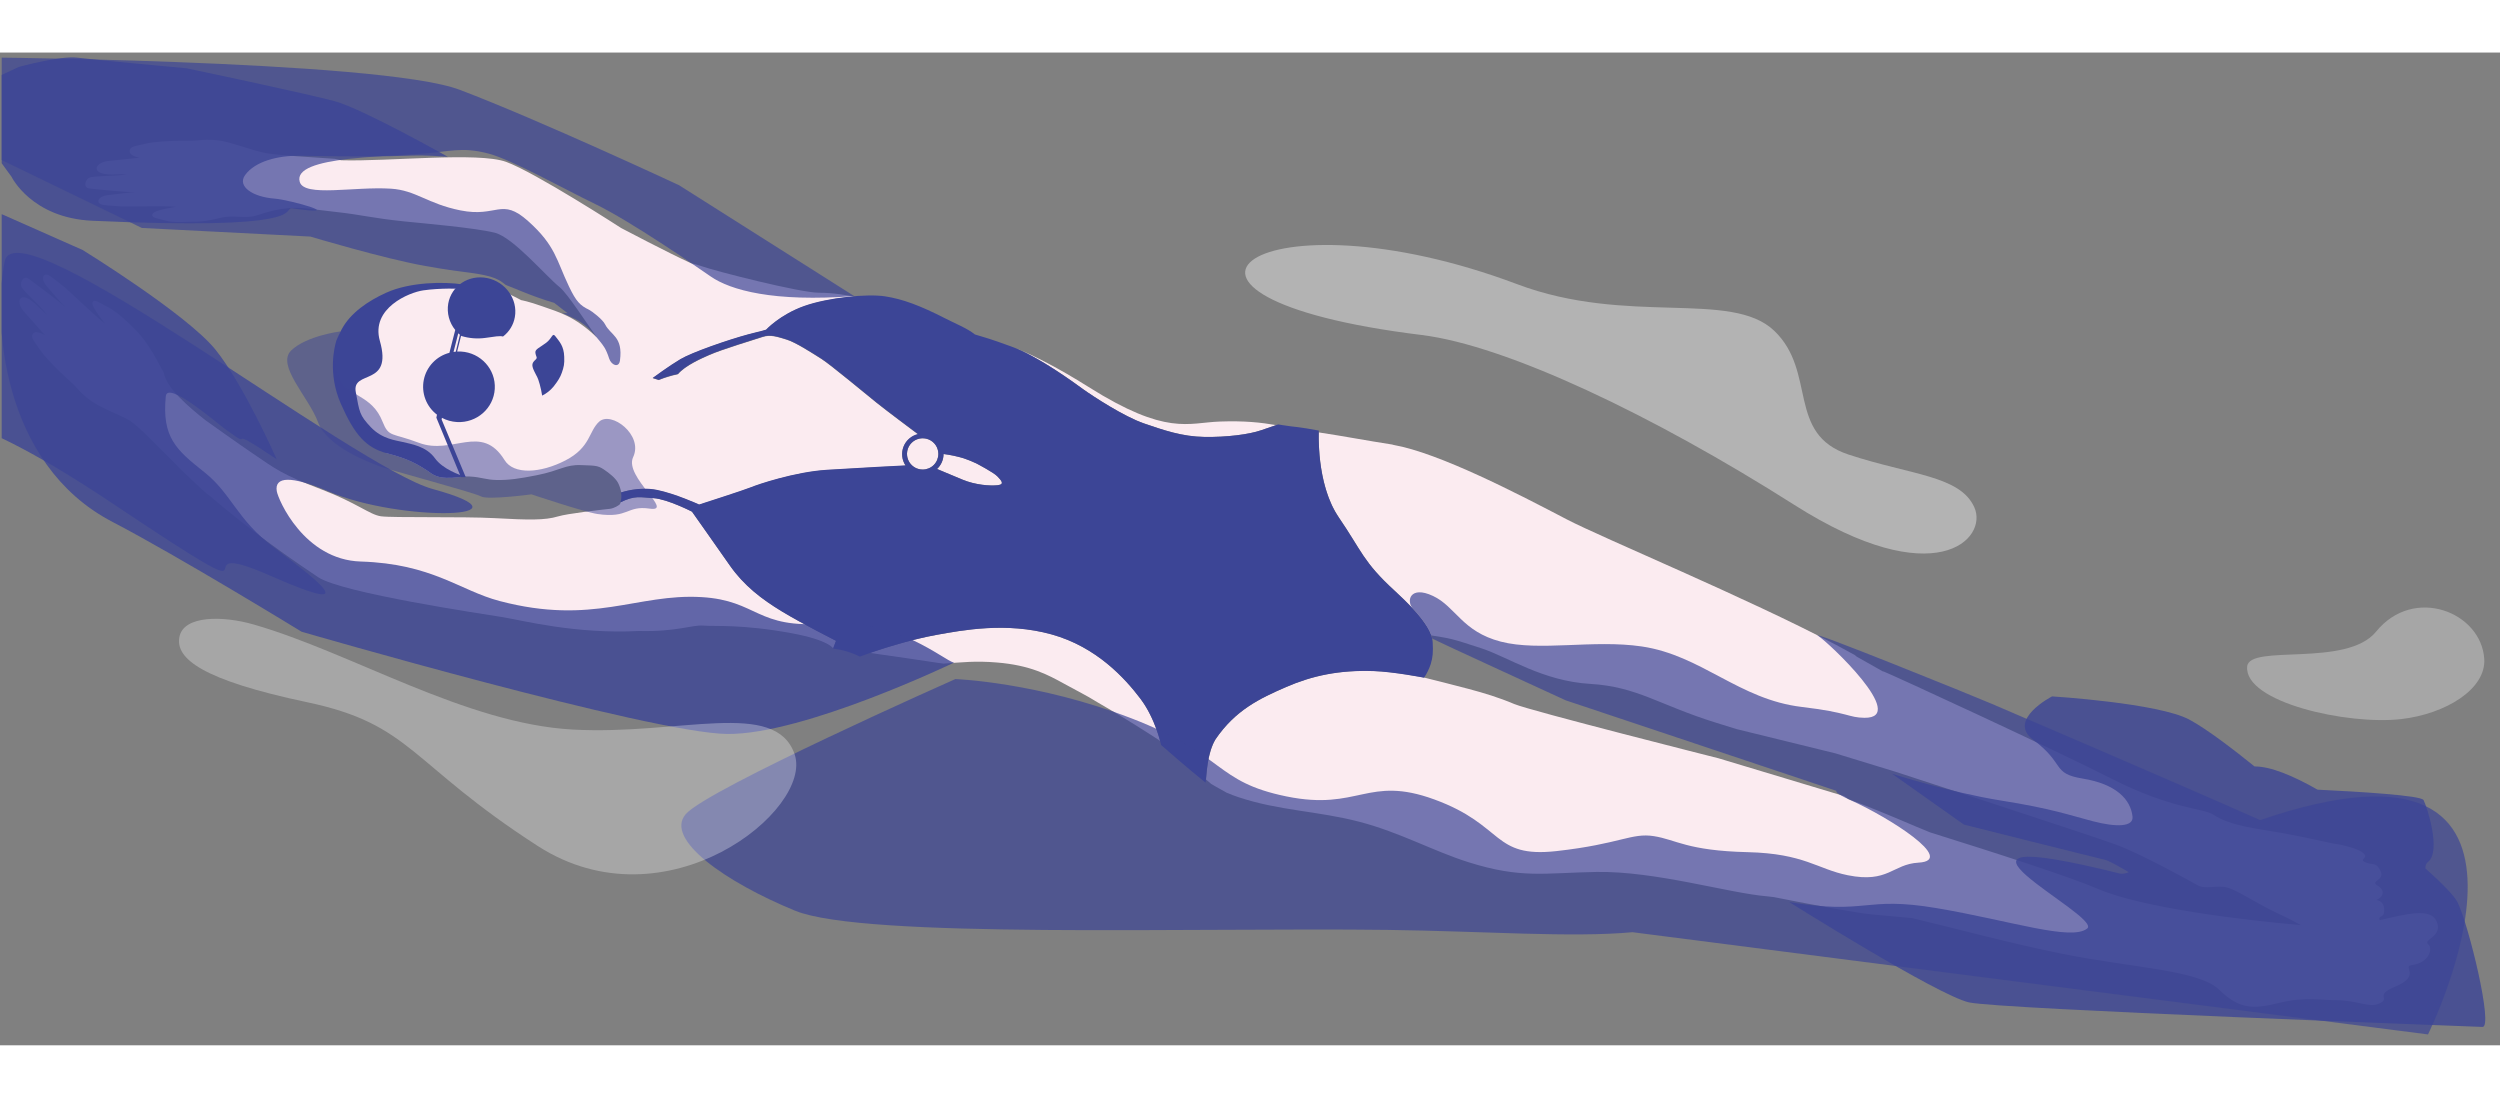
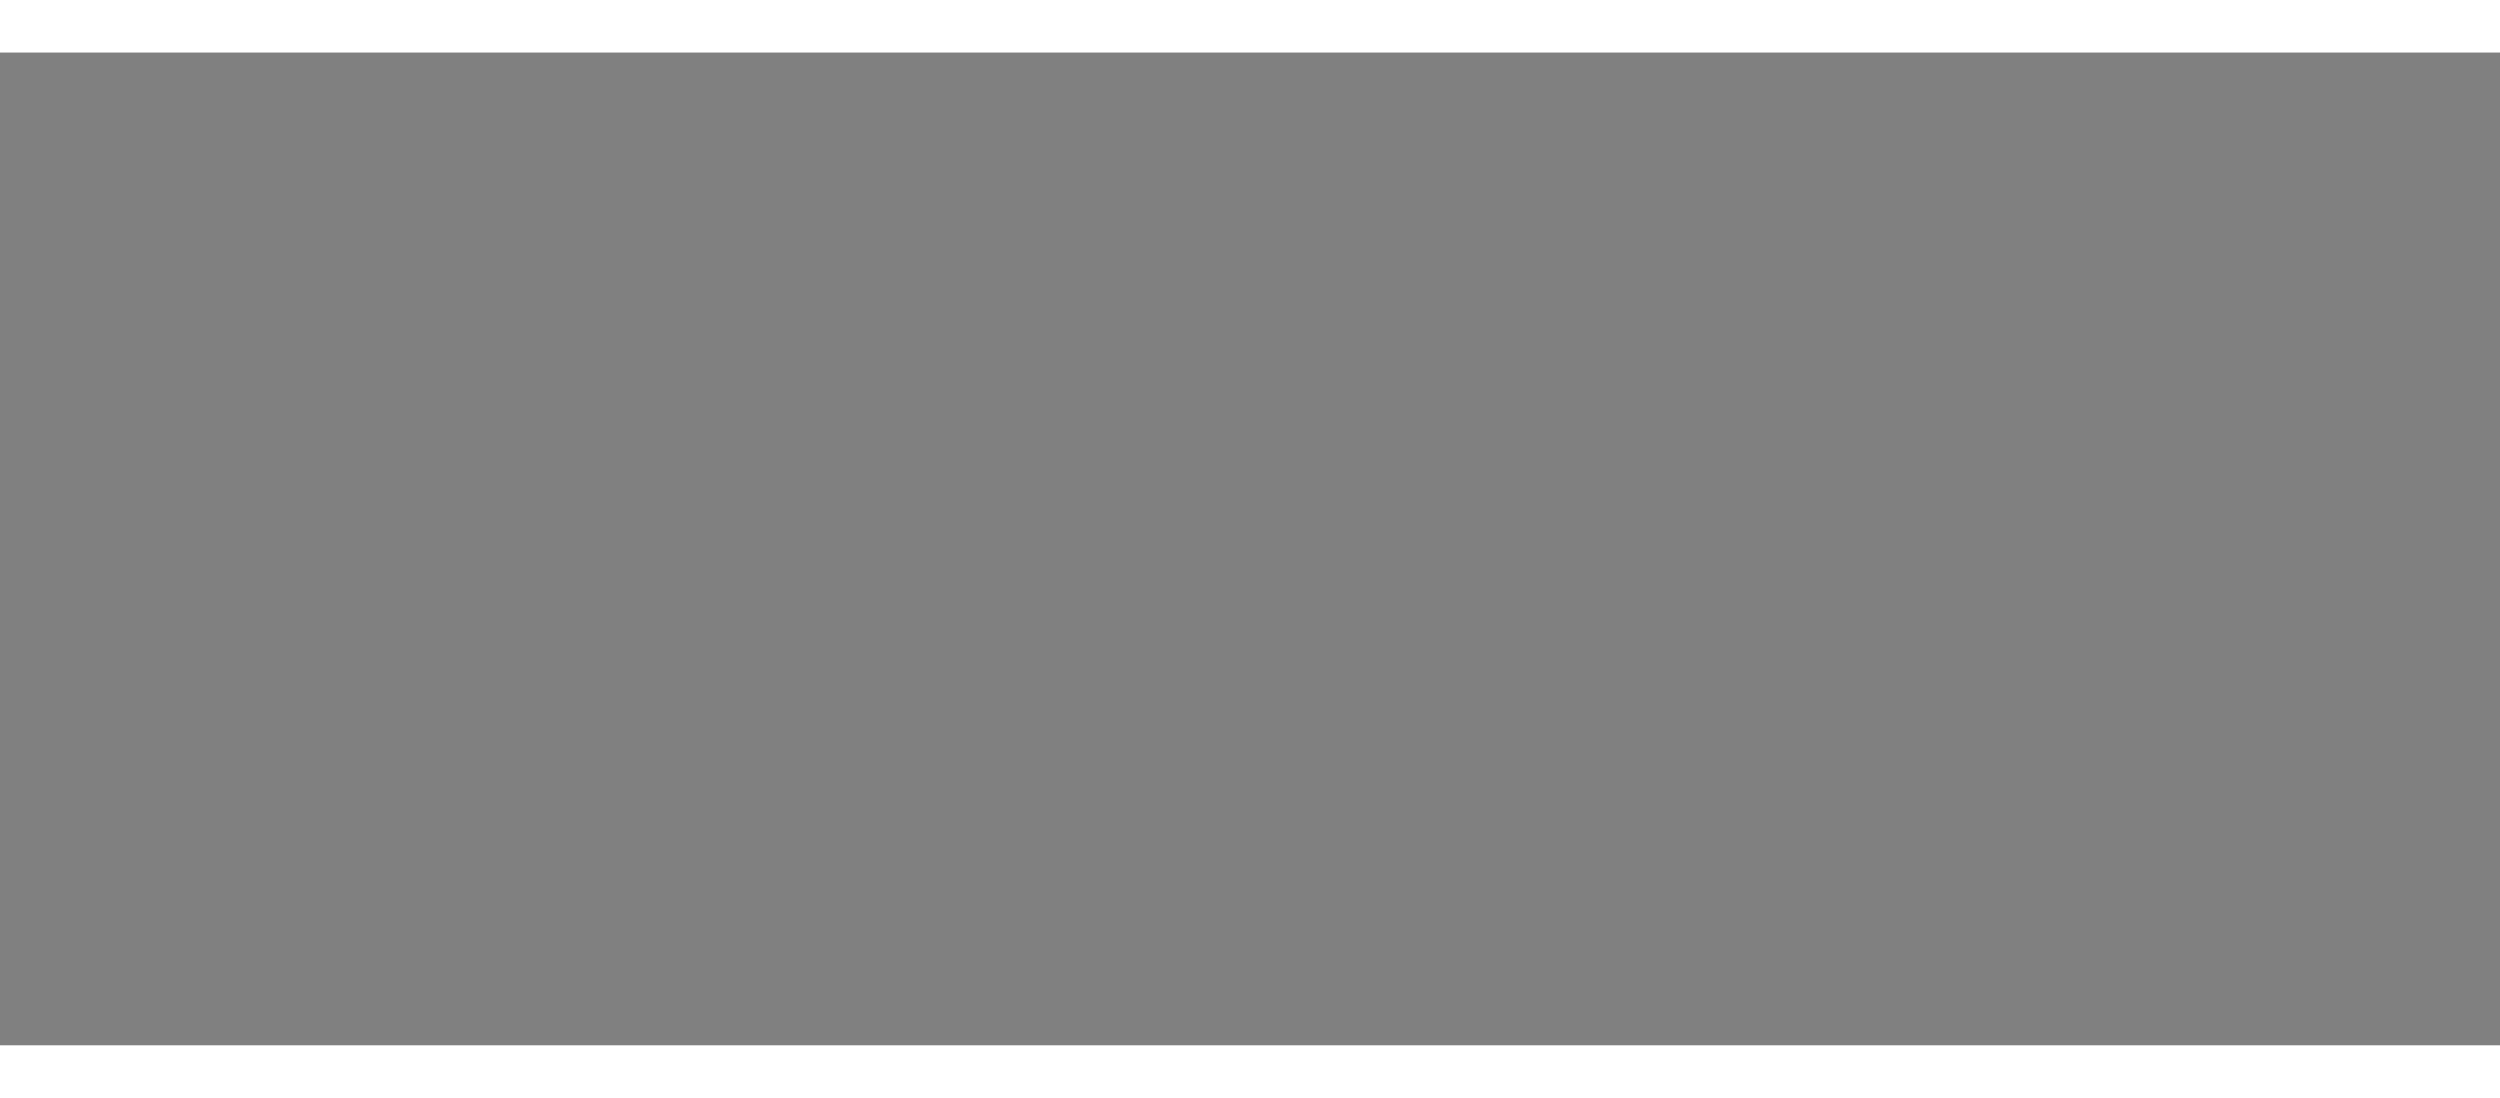
<svg xmlns="http://www.w3.org/2000/svg" width="838" height="368" viewBox="0 0 758 301" fill="none">
  <rect x="0" y="0" width="758" height="301" fill="#808080" stroke="none" />
  <g clip-path="url(#clip0_2309_5323)">
    <path d="M302.508 131.181C304.754 130.922 303.54 129.707 302.408 128.501C301.277 127.296 295.98 124.545 295.98 124.545C294.738 123.959 293.464 123.444 292.162 123.005C290.173 122.408 288.137 121.976 286.076 121.712C286.076 122.564 285.9 123.407 285.56 124.189C285.22 124.97 284.722 125.674 284.098 126.256C285.036 126.65 288.497 128.099 291.834 129.487C295.75 131.123 300.256 131.45 302.508 131.181Z" fill="#FBEBF0" />
    <path d="M328.391 102.059C331.269 104.139 340.812 110.376 346.838 112.439C352.863 114.502 358.398 116.435 365.187 116.544C371.975 116.654 378.757 115.787 382.387 114.513C384.704 113.703 386.165 113.209 386.923 112.956C382.205 112.155 377.427 111.616 369.856 111.879C360.208 112.213 353.728 116.296 330.071 101.409C320.554 95.426 313.458 91.891 308.359 89.799C316.326 93.191 325.725 100.131 328.391 102.059Z" fill="#FBEBF0" />
    <path d="M283.138 125.033C284.987 123.172 284.974 120.168 283.108 118.323C281.242 116.479 278.23 116.492 276.38 118.353C274.531 120.214 274.544 123.218 276.41 125.063C278.276 126.907 281.288 126.894 283.138 125.033Z" fill="#FBEBF0" />
    <path d="M304.828 88.469L306.426 89.047C305.864 88.835 305.332 88.642 304.828 88.469Z" fill="#FBEBF0" />
    <path d="M345.784 195.895C341.186 189.838 332.558 180.207 318.833 176.402C305.107 172.598 291.822 175.14 283.937 176.557C277.336 177.742 269.413 180.076 263.76 182.036C271.279 183.106 280.753 184.467 284.751 185.101C285.164 185.167 285.604 185.222 286.063 185.272C291.871 184.878 295.647 184.391 302.265 184.934C312.378 185.766 317.615 188.602 322.733 191.419C326.621 193.571 329.561 194.998 332.659 196.94C340.899 201.65 348.974 206.878 351.762 208.704C351.094 206.221 349.278 200.498 345.784 195.895Z" fill="#FBEBF0" />
    <path d="M738.751 263.357C736.915 259.275 729.768 261.155 721.518 263.062C720.907 261.687 722.653 262.29 722.829 260.79C723.038 258.978 722.681 257.388 720.534 256.924C722.658 256.053 723.288 254.038 720.862 252.569C718.435 251.1 723.2 251.064 721.774 248.139C720.347 245.213 719.327 246.523 717.102 245.472C714.877 244.421 718.917 244.338 716.054 242.348C714.643 241.358 709.998 240.148 708.639 240.027C707.28 239.906 699.492 237.968 691.709 236.6C683.926 235.232 676.27 234.502 671.093 231.07C668.052 229.056 658.621 229.516 640.266 220.19C621.912 210.864 573.858 188.724 571.139 187.673C571.026 187.629 570.966 187.636 570.946 187.674C567.807 185.914 565.138 184.409 562.99 183.188L562.353 182.665C560.583 181.677 558.698 180.652 556.723 179.607C529.755 165.37 485.524 147.027 475.083 141.559C460.079 133.704 436.374 121.418 422.508 118.966C422.365 118.952 422.226 118.912 422.097 118.848C414.088 117.611 407.884 116.386 399.854 115.171C399.767 118.103 399.721 131.872 405.92 140.936C412.888 151.117 413.319 154.437 422.773 163.096C430.02 169.734 432.9 173.761 433.916 176.596L434.124 176.754C439.795 177.673 439.717 177.524 449.179 180.638C457.367 183.342 467.778 190.569 482.14 191.419C496.501 192.27 502.979 197.825 520.415 203.23L526.457 205.109C539.298 208.273 550.459 211.003 556.479 212.478L574.692 218.054C574.692 218.054 633.829 237.305 641.516 240.133C649.203 242.96 664.117 251.223 666.28 252.457C668.801 253.895 672.233 252.258 675.497 253.225C678.76 254.192 684.136 258.014 691.184 261.271C694.349 262.734 696.19 263.807 697.624 264.562C680.423 263.079 649.478 259.363 636.046 253.562C627.822 250.007 605.208 242.699 585.226 236.451C583.83 235.902 582.431 235.33 581.04 234.726C572.487 231.07 566.197 228.495 560.429 226.366C559.602 225.767 559.116 225.436 559.116 225.436L521.105 213.992C521.105 213.992 463.957 199.567 459.143 197.534C454.329 195.5 449.995 194.214 445.387 192.974C441.414 191.903 433.816 190.009 431.821 189.512C431.821 189.512 422.597 187.705 416.483 187.505C406.15 187.17 397.976 188.875 389.959 192.355C381.943 195.835 374.619 199.327 368.567 208.194C366.258 211.987 365.904 217.708 365.669 220.411L367.206 221.732C367.206 221.732 368.959 222.8 371.925 224.418C373.091 224.911 374.264 225.357 375.442 225.75C387.948 229.929 399.546 229.923 412.22 233.244C424.514 236.465 434.636 242.146 445.21 245.479C461.321 250.559 468.246 248.708 484.041 248.441C501.991 248.137 524.205 254.896 535.95 255.848C535.95 255.848 536.64 255.922 537.822 256.066C550.24 258.537 562.655 260.841 567.649 261.327C571.828 261.732 575.859 262.099 579.741 262.429C593.524 265.723 608.715 269.892 625.027 273.208C646.26 277.52 666.644 278.102 672.841 284.14C679.039 290.177 683.205 290.071 691.025 288.144C698.846 286.216 703.666 287.311 708.169 287.321C714.805 287.339 718.109 289.648 721.131 288.439C725.284 286.777 719.529 285.985 726.187 283.229C734.301 279.868 728.208 277.107 731.233 276.69C736.777 275.931 737.593 271.492 736.303 270.441C734.325 268.866 740.903 268.139 738.751 263.357Z" fill="#FBEBF0" />
    <path d="M237.096 169.446C230.986 165.737 225.573 161.624 221.245 155.429C216.917 149.234 209.82 139.183 209.82 139.183C209.82 139.183 202.323 135.35 198.169 135.092C194.052 134.836 192.536 134.203 188.237 136.297C188.18 136.462 188.109 136.622 188.027 136.776L188.042 136.823C187.697 137.323 186.09 138.194 184.982 138.331C181.986 138.666 172.121 139.758 169.121 140.66C165.238 141.831 160.332 141.745 149.861 141.164C140.565 140.65 118.955 141.097 115.496 140.604C112.038 140.111 108.298 136.573 97.228 132.366C85.441 127.887 83.508 126.232 76.612 121.54C71.755 118.234 64.587 113.112 62.332 111.503C57.475 107.694 50.358 101.631 49.711 97.145C48.025 94.194 47.212 92.284 45.01 88.962C42.272 84.827 39.218 82.225 37.932 81.05C36.646 79.875 34.718 78.157 32.287 76.945C29.857 75.733 28.513 74.556 28.052 75.813C27.59 77.071 31.898 82.217 31.898 82.217C29.804 80.68 26.307 77.261 24.377 75.548C22.622 73.979 19.667 71.053 18.449 70.229C17.232 69.405 15.441 67.62 14.308 67.356C12.973 67.04 12.316 68.71 14.217 70.913C16.667 73.764 18.615 76.049 19.781 77.147C16.818 74.54 9.373 69.054 8.587 68.517C7.084 67.492 5.656 69.922 6.722 71.414C7.702 72.787 12.459 77.322 12.974 77.965C13.158 78.196 13.635 78.774 14.23 79.471C12.956 78.431 11.22 76.543 10.42 75.911C9.621 75.28 7.731 73.719 6.517 74.344C5.304 74.97 5.97 77.146 7.285 78.575C10.681 82.316 12.931 85.011 13.532 85.559C14.134 86.107 11.208 83.985 10.136 85.091C9.065 86.197 10.146 87.193 11.961 89.892C13.776 92.592 17.028 95.626 17.917 96.554C18.805 97.481 22.463 100.686 23.198 101.591C25.292 104.048 27.869 106.05 30.769 107.473C35.107 109.641 37.921 110.602 39.707 111.837C42.355 113.669 48.098 119.654 53.978 125.496L53.958 125.531C53.958 125.531 55.28 126.912 57.938 129.374C59.624 130.993 61.266 132.52 62.791 133.836L63.291 134.137C70.311 140.211 81.351 149.032 96.468 159.077C103.732 163.899 146.56 170.238 152.346 171.176C158.132 172.115 174.511 176.399 193.707 175.385C205.324 175.672 209.842 173.455 213.282 173.749C216.722 174.042 224.953 173.274 240.125 176.081C251.455 178.18 252.632 180.693 252.632 180.693L253.513 178.353C253.513 178.353 243.203 173.148 237.096 169.446Z" fill="#FBEBF0" />
    <path d="M188.393 133.342L188.423 133.341L188.466 133.326L188.526 133.306L188.568 133.306L188.655 133.278L188.695 133.278L188.818 133.24L188.85 133.24L189.005 133.194L189.03 133.194L189.227 133.139C189.74 132.997 190.446 132.819 191.295 132.664L191.649 132.6L191.697 132.6L192.029 132.546L192.104 132.546L192.423 132.499L192.518 132.499L192.83 132.46L192.945 132.46C193.047 132.459 193.147 132.436 193.249 132.428L193.382 132.428L193.684 132.399L193.829 132.398L194.126 132.377L194.286 132.376L194.58 132.375L194.75 132.374L195.045 132.373L195.714 132.37L196.006 132.369L196.201 132.368L196.496 132.367L196.695 132.366L196.99 132.384L197.195 132.401L197.495 132.43L197.697 132.451L198.012 132.49L198.205 132.516L198.549 132.569L198.714 132.596C198.884 132.625 199.054 132.657 199.214 132.693C204.801 133.839 211.971 137.12 211.971 137.12C211.971 137.12 225.854 132.665 227.711 131.875C229.568 131.085 240.909 127.226 250.699 126.597C260.274 125.982 273.962 125.294 274.556 125.264C274.003 124.426 273.661 123.468 273.558 122.47C273.454 121.472 273.594 120.464 273.964 119.531C274.333 118.598 274.923 117.768 275.683 117.11C276.442 116.452 277.349 115.987 278.327 115.753C276.508 114.393 268.688 108.552 265.72 106.159C262.349 103.447 251.711 94.6 249.149 92.977L248.886 92.809L248.252 92.408L248.202 92.376C246.74 91.448 244.799 90.229 242.943 89.161C241.281 88.222 239.677 87.417 238.524 87.066C235.773 86.229 233.604 85.454 231.25 86.249C228.896 87.044 219.144 89.934 215.029 91.743C212.746 92.749 207.773 94.911 205.564 97.534C204.234 97.815 202.921 98.173 201.633 98.607C200.668 98.935 200.027 99.2 199.818 99.29L199.798 99.29L199.753 99.308L199.741 99.308L197.905 98.728L197.935 98.706L198.062 98.613L198.079 98.613C198.55 98.264 199.954 97.24 201.629 96.081C203.141 95.034 204.866 93.883 206.331 93.019C209.793 90.979 220.518 87.208 227.193 85.415C231.117 84.484 232.294 84.085 232.294 84.085C232.294 84.085 232.685 83.665 233.426 83.009C233.632 82.826 233.866 82.626 234.128 82.41L234.185 82.363C234.307 82.263 234.434 82.16 234.566 82.057L234.593 82.035L235.034 81.692L235.113 81.632L235.504 81.338L235.621 81.256C235.783 81.135 235.949 81.005 236.119 80.895L236.151 80.87L236.649 80.531L236.809 80.426C236.955 80.328 237.107 80.23 237.262 80.133L237.394 80.047C237.586 79.927 237.785 79.796 237.987 79.683L238.148 79.588L238.647 79.302L238.841 79.192C239.06 79.069 239.282 78.941 239.511 78.825L239.558 78.8C239.773 78.687 239.992 78.574 240.216 78.463L240.431 78.355L241.016 78.076L241.191 77.996C241.44 77.88 241.689 77.767 241.958 77.653L242.143 77.578C242.352 77.49 242.567 77.402 242.781 77.326L243.015 77.233C243.292 77.127 243.571 77.021 243.858 76.92C244.108 76.834 244.357 76.749 244.619 76.668L244.868 76.587L245.407 76.418L245.709 76.329L246.23 76.177L246.544 76.091C246.724 76.043 246.906 75.993 247.088 75.947L247.39 75.866L248.001 75.716L248.251 75.655L249.061 75.468L249.129 75.452C249.742 75.317 250.376 75.198 251 75.068L251.15 75.04C251.414 74.989 251.679 74.94 251.946 74.894L252.125 74.861L252.917 74.728L253.076 74.703L253.94 74.567L254.015 74.566C255.657 74.31 257.302 74.131 258.892 73.994C257.142 73.636 252.643 72.804 248.3 72.823C242.751 72.848 216.816 66.272 212.416 64.678C211.456 64.349 210.478 64.077 209.486 63.861C202.904 60.879 188.343 53.21 188.343 53.21C188.343 53.21 162.258 36.334 153.453 33.145C144.963 30.066 117.789 33.088 103.435 32.661L101.505 32.224C80.998 30.937 80.821 30.522 79.239 30.18C77.111 29.724 74.357 28.707 69.691 27.383C66.588 26.478 63.331 26.218 60.123 26.621C58.967 26.793 54.102 26.695 52.818 26.78C51.535 26.866 47.075 26.913 43.914 27.684C40.753 28.455 39.272 28.452 39.317 29.996C39.361 31.54 42.951 31.937 42.137 31.936C41.323 31.935 37.841 32.408 32.804 32.881C30.874 33.062 28.909 34.214 29.379 35.494C29.849 36.775 32.249 36.884 33.321 36.971C34.343 37.054 36.897 36.821 38.538 36.913C37.632 37.032 36.888 37.135 36.596 37.171C35.783 37.299 29.203 37.453 27.551 37.791C25.754 38.175 25.16 40.925 26.964 41.184C27.906 41.319 37.113 42.285 41.065 42.367C39.461 42.392 36.476 42.763 32.739 43.216C29.847 43.567 29.202 45.224 30.396 45.904C31.398 46.465 33.942 46.359 35.394 46.572C36.846 46.784 41.009 46.614 43.369 46.641C45.951 46.672 50.843 46.506 53.429 46.783C53.429 46.783 46.77 47.679 46.256 48.917C45.742 50.155 47.53 50.192 50.143 50.935C52.756 51.678 56.668 51.285 58.411 51.284C60.154 51.284 62.015 51.321 66.837 50.116C70.712 49.148 74.436 50.459 77.678 49.418C81.918 48.059 83.913 47.51 87.815 47.132C92.677 46.921 93.7 47.449 101.718 48.315C109.816 49.201 112.625 50.168 122.709 51.211C128.106 51.768 143.916 53.11 150.001 54.623C155.617 56.03 165.406 67.686 169.677 71.126C172.058 73.043 178.219 82.568 180.953 86.362C174.141 79.856 169.466 78.744 164.558 76.987C160.101 75.393 158.019 75.071 158.019 75.071C158.019 75.071 155.613 73.779 152.998 72.552C150.383 71.326 147.852 69.98 147.852 69.98L144.745 71.192L140.512 70.64C140.512 70.64 137.638 70.132 133.019 70.479C128.401 70.826 124.861 71.295 120.235 73.206C115.608 75.117 109.819 79.76 108.008 83.611C106.197 87.462 104.321 90.724 104.217 97.168C104.114 103.611 103.737 106.48 106.695 111.284C109.653 116.088 112.996 118.549 115.351 119.644C116.149 120.018 116.792 120.657 117.169 121.452L117.467 121.533C123.913 123.201 126.414 124.776 129.274 126.569C130.75 127.494 131.814 128.832 135.339 128.939C138.863 129.045 139.562 128.402 142.392 128.541C145.957 128.715 147.262 129.553 150.638 129.601C154.217 129.652 157.275 129.243 162.734 128.155C170.015 126.703 171.358 124.879 176.239 125.089C180.091 125.254 181.134 125.099 183.041 126.376C184.827 127.574 186.611 129.016 187.394 130.472C187.849 131.38 188.171 132.348 188.351 133.347L188.393 133.342Z" fill="#FBEBF0" />
-     <path d="M147.707 68.373C142.127 67.249 136.843 70.717 135.903 76.119C135.668 77.525 135.736 78.966 136.102 80.344C136.468 81.723 137.124 83.008 138.026 84.114L136.266 91.031C134.33 91.535 132.575 92.571 131.201 94.021C129.828 95.472 128.89 97.278 128.496 99.235C128.102 101.191 128.268 103.218 128.974 105.085C129.68 106.952 130.898 108.584 132.489 109.793L132.305 110.706L139.75 128.728L141.203 128.722L133.904 111.274L133.986 110.748C135.392 111.5 136.947 111.936 138.54 112.026C144.535 112.373 149.672 107.869 150.016 101.967C150.359 96.065 145.776 91.002 139.781 90.655C139.39 90.635 138.998 90.637 138.607 90.66L139.802 85.865L139.908 85.942C142.227 86.648 144.672 86.848 147.075 86.528C150.013 86.116 151.535 85.818 152.513 86.1C154.419 84.653 155.703 82.538 156.108 80.184C157.048 74.785 153.286 69.496 147.707 68.373ZM138.19 90.692C137.963 90.71 137.736 90.736 137.514 90.769L138.945 85.126C139.103 85.278 139.268 85.424 139.446 85.568L138.19 90.692Z" fill="#3C4596" />
    <path d="M168.405 86.044C167.445 84.781 167.506 86.547 165.602 87.995C163.697 89.443 162.196 89.92 162.326 90.998C162.487 92.327 163.119 92.434 162.358 93.135C161.363 94.055 161.048 94.65 161.941 96.544C162.899 98.574 162.947 98.131 163.642 100.571C163.955 101.704 164.201 102.855 164.379 104.017C165.704 103.363 166.875 102.437 167.816 101.3C169.152 99.61 169.901 98.379 170.344 97.084C170.963 95.288 171.164 94.456 171.072 92.247C170.968 88.957 169.611 87.631 168.405 86.044Z" fill="#3C4596" />
-     <path d="M103.343 106.479C107.536 115.997 111.01 119.875 117.458 121.542C123.906 123.21 126.406 124.786 129.266 126.579C130.741 127.504 131.805 128.842 135.33 128.948C138.135 129.03 139.152 128.642 140.877 128.55C139.474 128.12 134.279 126.337 131.902 123.043C129.203 119.294 124.58 118.706 122.115 118.08C120.145 117.59 115.868 117.223 112.42 113.572C108.973 109.921 109.014 109.066 107.878 102.969C106.568 96.016 119.197 101.529 115.176 87.437C112.343 77.487 124.102 72.702 128.345 72.101C133.569 71.35 139.419 71.616 139.419 71.616C139.419 71.616 139.493 71.516 140.222 70.29C134.702 69.457 124.395 69.513 117.117 72.808C111.566 75.323 106.303 78.913 103.647 83.827C103.027 84.958 102.474 86.125 101.99 87.321C101.418 89.169 99.317 97.336 103.343 106.479Z" fill="#3C4596" />
-     <path d="M434.396 178.889C434.245 175.988 432.224 171.758 422.768 163.099C413.311 154.441 412.882 151.128 405.914 140.939C398.946 130.751 399.871 114.612 399.871 114.612C399.871 114.612 398.371 114.332 396.1 113.951C393.893 113.584 393.173 113.545 391.494 113.343C389.815 113.142 387.551 112.751 387.551 112.751C387.551 112.751 386.014 113.256 382.381 114.517C378.748 115.778 371.967 116.658 365.181 116.548C358.395 116.439 352.857 114.508 346.831 112.443C340.806 110.377 331.263 104.138 328.384 102.063C325.506 99.989 314.777 92.053 306.479 89.074C299.908 86.687 299.008 86.499 295.575 85.466C293.319 83.593 289.196 81.982 286.502 80.557C279.018 76.737 273.705 74.735 268.329 73.912C262.954 73.089 251.168 74.237 243.842 76.828C236.517 79.418 232.279 84.005 232.279 84.005C232.279 84.005 231.102 84.403 227.177 85.335C220.502 87.128 209.778 90.891 206.315 92.939C202.853 94.987 197.889 98.66 197.889 98.66L199.725 99.24C201.604 98.459 203.554 97.86 205.549 97.451C207.765 94.828 212.737 92.664 215.013 91.66C219.128 89.851 228.88 86.961 231.234 86.166C233.588 85.371 235.755 86.146 238.508 86.983C241.261 87.821 246.584 91.259 249.146 92.882C251.708 94.504 262.346 103.352 265.717 106.064C268.685 108.457 276.505 114.298 278.324 115.657C277.346 115.892 276.439 116.357 275.679 117.015C274.92 117.673 274.33 118.503 273.96 119.436C273.59 120.369 273.451 121.377 273.554 122.374C273.657 123.372 274 124.331 274.553 125.169C273.958 125.199 260.271 125.887 250.696 126.502C240.906 127.131 229.565 130.989 227.708 131.78C225.851 132.57 211.968 137.025 211.968 137.025C211.968 137.025 204.803 133.737 199.211 132.598C193.619 131.46 188.291 133.394 188.291 133.394C188.493 134.39 188.426 135.422 188.097 136.384C192.495 134.215 193.999 134.863 198.156 135.119C202.313 135.374 209.807 139.209 209.807 139.209C209.807 139.209 216.912 149.26 221.232 155.455C225.553 161.651 230.973 165.771 237.083 169.473C243.193 173.174 253.463 178.367 253.463 178.367L252.582 180.707C255.414 181.05 258.167 181.875 260.719 183.147C266.249 181.053 276.033 177.991 283.916 176.568C291.799 175.146 305.084 172.607 318.812 176.414C332.539 180.221 341.166 189.85 345.763 195.907C350.36 201.964 352.056 209.964 352.056 209.964C352.056 209.964 360.676 217.523 365.54 221.362C365.808 219.288 365.916 212.521 368.529 208.227C374.581 199.361 381.905 195.876 389.922 192.389C397.938 188.901 406.112 187.196 416.445 187.539C422.56 187.739 431.783 189.546 431.783 189.546C432.634 188.271 433.309 186.889 433.79 185.435C434.435 183.315 434.548 181.788 434.396 178.889ZM279.775 126.438C278.834 126.443 277.912 126.168 277.127 125.65C276.342 125.131 275.729 124.392 275.366 123.526C275.002 122.66 274.905 121.706 275.085 120.784C275.266 119.862 275.716 119.015 276.38 118.349C277.043 117.683 277.89 117.228 278.813 117.043C279.736 116.857 280.694 116.948 281.564 117.306C282.435 117.663 283.18 118.27 283.704 119.049C284.229 119.829 284.51 120.746 284.512 121.685C284.514 122.941 284.017 124.147 283.129 125.038C282.241 125.929 281.035 126.433 279.775 126.438ZM302.505 131.18C300.259 131.439 295.747 131.123 291.841 129.498C288.504 128.111 285.043 126.662 284.105 126.267C284.729 125.685 285.226 124.981 285.567 124.2C285.907 123.418 286.083 122.575 286.083 121.723C288.144 121.987 290.18 122.419 292.17 123.016C293.471 123.456 294.746 123.97 295.988 124.556C295.988 124.556 301.284 127.297 302.416 128.513C303.548 129.728 304.757 130.911 302.505 131.18Z" fill="#3C4596" />
+     <path d="M103.343 106.479C107.536 115.997 111.01 119.875 117.458 121.542C123.906 123.21 126.406 124.786 129.266 126.579C130.741 127.504 131.805 128.842 135.33 128.948C138.135 129.03 139.152 128.642 140.877 128.55C139.474 128.12 134.279 126.337 131.902 123.043C129.203 119.294 124.58 118.706 122.115 118.08C120.145 117.59 115.868 117.223 112.42 113.572C108.973 109.921 109.014 109.066 107.878 102.969C106.568 96.016 119.197 101.529 115.176 87.437C112.343 77.487 124.102 72.702 128.345 72.101C133.569 71.35 139.419 71.616 139.419 71.616C134.702 69.457 124.395 69.513 117.117 72.808C111.566 75.323 106.303 78.913 103.647 83.827C103.027 84.958 102.474 86.125 101.99 87.321C101.418 89.169 99.317 97.336 103.343 106.479Z" fill="#3C4596" />
    <path opacity="0.8" d="M289.241 184.977C286.209 184.32 271.684 171.316 250.479 173.086C229.273 174.856 229.847 166.108 212.682 165.108C193.102 163.964 179.822 173.764 151.501 166.3C139.387 163.116 131.097 154.993 109.361 154.32C92.229 153.79 84.337 135.606 83.913 132.962C83.209 128.587 88.11 128.161 99.532 133.053C121.709 142.554 164.02 141.33 131.216 132.342C107.392 125.812 5.051 45.51 1.429 63.318C-2.193 81.125 0.32 124.712 34.086 142.294C54.139 152.733 91.454 175.608 91.454 175.608C91.454 175.608 197.294 206.361 220.521 206.602C243.748 206.842 289.241 184.977 289.241 184.977Z" fill="#3C4596" />
    <path opacity="0.5" d="M103.266 84.541C103.082 85.1 99.789 92.734 102.805 98.681C105.82 104.628 112.709 103.604 116.02 111.985C117.897 116.737 118.799 115.211 126.994 118.32C137.263 122.205 145.947 112.197 152.991 123.575C155.73 128.019 163.815 127.6 171.454 123.656C179.094 119.711 178.448 114.857 181.659 111.919C185.316 108.575 195.163 115.952 191.961 122.688C189.138 128.644 204.695 139.422 196.955 138.281C189.958 137.25 190.663 141.315 181.164 139.915C177.185 139.329 161.133 133.948 161.133 133.948C161.133 133.948 147.837 135.736 145.824 134.574C143.811 133.412 117.778 126.503 114.971 125.4C112.164 124.297 99.259 119.696 96.431 112.072C93.602 104.448 83.655 94.808 88.305 90.319C92.955 85.83 103.266 84.541 103.266 84.541Z" fill="#3C4596" />
    <path opacity="0.7" d="M685.276 232.726C658.721 220.918 608.22 199.322 604.029 197.515C598.324 195.05 547.297 174.428 551.279 176.874C554.242 178.696 578.907 201.89 565.277 201.702C560.367 201.636 560.64 200.111 546.302 198.411C527.227 196.146 515.937 182.741 497.754 180.067C483.087 177.908 466.808 181.658 455.041 178.607C443.275 175.556 441.386 168.005 434.469 164.75C427.551 161.495 426.194 166.281 428.493 168.747C430.844 171.249 432.813 173.881 433.77 176.228C434.043 176.812 434.196 177.546 434.276 177.705C434.357 177.864 474.73 196.411 474.73 196.411C474.73 196.411 522.624 212.389 556.767 223.837C556.557 224.311 557.844 225.225 561.183 226.719C572.624 231.847 593.408 244.951 581.69 245.62C573.783 246.069 572.57 251.92 560.229 249.434C550.996 247.574 547.074 242.852 529.905 242.44C511.479 241.996 508.258 238.652 501.448 237.584C494.637 236.516 491.316 239.938 471.998 242.108C452.361 244.312 456.28 234.269 434.889 226.459C414.605 219.049 411.976 230.017 390.074 225.546C368.172 221.075 371.697 212.939 343.15 201.9C314.603 190.86 289.665 189.957 289.665 189.957C289.665 189.957 214.496 223.279 207.914 230.917C201.332 238.556 220.221 251.673 241.122 260.209C262.023 268.744 361.752 265.256 420.787 266.011C449.639 266.382 476.6 268.42 494.963 266.709C518.82 269.757 736.167 297.703 736.167 297.703C736.167 297.703 785.216 198.539 685.276 232.726Z" fill="#3C4596" />
    <path opacity="0.8" d="M745.135 257.636C744.226 255.794 740.557 251.963 735.362 247.345C735.359 246.526 735.605 245.85 736.193 245.381C740.234 242.17 735.907 228.777 734.829 226.652C734.116 225.243 715.288 224.101 702.68 223.492C695.232 219.251 688.356 216.402 683.584 216.458C677.496 211.538 669.231 205.168 663.846 202.268C654.431 197.201 622.186 195.214 622.186 195.214C622.186 195.214 608.357 202.334 616.46 208.371C626.287 215.687 621.952 218.583 631.479 220.135C641.623 221.789 646.02 226.442 646.582 231.648C646.918 234.785 641.789 234.942 634.523 233.056C627.257 231.171 622.337 229.279 606.742 226.793C591.147 224.306 573.617 218.635 573.617 218.635L595.461 234.081C595.461 234.081 634.571 243.916 638.214 244.751C639.259 244.996 642.03 246.495 645.443 248.515C644.503 248.876 643.568 249.134 642.698 248.916C575.583 232.201 637.612 261.671 632.849 265.578C628.087 269.484 609.593 263.207 587.269 259.423C564.945 255.639 566.433 261.58 542.462 257.557C542.462 257.557 587.619 285.915 597.011 287.993C606.403 290.072 749.323 295.267 752.688 295.429C756.052 295.591 748.53 264.508 745.135 257.636Z" fill="#3C4596" />
    <path opacity="0.8" d="M83.893 123.32C66.276 111.405 78.584 121.679 68.404 114.27C66.011 112.537 50.751 99.311 50.27 104.2C49.04 116.699 53.467 120.5 61.88 127.166C70.294 133.831 71.749 141.533 82.87 149.908C93.99 158.282 112.51 172.081 81.967 158.629C51.423 145.178 90.954 174.735 34.92 137.243C-21.113 99.751 -12.104 120.728 -26.793 97.791C-41.482 74.855 -63.399 73.878 -41.368 61.175C-19.337 48.472 -17.547 40.999 -17.547 40.999L25.065 59.87C25.065 59.87 56.654 79.347 65.312 90.059C73.971 100.77 83.893 123.32 83.893 123.32Z" fill="#3C4596" />
    <path opacity="0.7" d="M90.888 39.228C92.267 43.902 107.409 40.557 118.533 41.272C126.152 41.762 129.514 45.822 139.593 47.854C150.814 50.116 151.93 43.775 160.131 51.106C168.491 58.578 168.695 62.959 172.531 70.96C174.699 75.483 175.863 76.673 178.599 77.986C179.495 78.428 182.71 80.922 183.433 82.366C185.139 85.771 188.944 86.02 187.977 93.353C187.663 95.757 185.336 94.781 184.696 92.777C183.683 89.626 182.86 88.8 181.948 87.628C176.674 80.869 174.865 81.278 170.434 78.864C170.984 78.965 171.541 79.025 172.1 79.044C171.04 78.209 169.238 76.797 168.048 75.901C161.366 73.973 154.444 70.783 153.654 70.59C152.767 70.372 152.092 68.604 146.98 67.518C141.868 66.433 141.483 66.927 128.986 64.719C116.489 62.51 94.083 55.792 94.083 55.792L43.014 53.183L-14.613 25.258L-14.613 1.355C-14.613 1.355 115.148 2.101 139.393 11.296C163.639 20.492 205.921 40.236 205.921 40.236L258.98 73.83C234.471 75.724 221.455 72.026 215.498 67.903C211.109 64.871 191.297 51.175 180.492 45.945C170.459 41.09 155.336 32.551 148.163 30.645C139.662 28.394 136.29 30.175 126.918 30.739C120.002 31.161 111.642 31.554 105.744 32.24C96.423 33.31 89.706 35.23 90.888 39.228Z" fill="#3C4596" />
    <path opacity="0.8" d="M135.77 31.597C120.78 30.528 129.778 32.012 90.962 31.297C84.433 31.174 77.303 32.934 74.285 37.189C71.89 40.565 76.562 43.787 83.308 44.293C87.879 44.636 106.308 49.805 88.315 47.2C85.846 47.784 92.471 53.936 27.962 50.996C9.547 50.156 3.493 37.654 3.493 37.654C3.493 37.654 -5.763 25.12 -6.797 22.756C-7.832 20.392 -11.597 15.98 -10.584 13.594C-9.57 11.208 5.736 4.344 5.736 4.344C5.736 4.344 18.33 0.89 23.455 1.548C28.58 2.205 56.542 4.764 56.542 4.764C56.542 4.764 93.039 12.421 101.578 14.777C110.117 17.132 135.77 31.597 135.77 31.597Z" fill="#3C4596" />
    <path opacity="0.3" d="M76.892 173.404C106.802 182.026 141.11 203.488 173.644 205.265C206.178 207.042 235.148 195.873 240.924 212.744C246.699 229.614 201.935 265.642 163.021 240.554C124.107 215.466 124.942 203.698 93.131 196.984C61.321 190.271 53.11 183.766 54.399 177.173C55.689 170.58 67.675 170.745 76.892 173.404Z" fill="white" />
    <path opacity="0.4" d="M431.022 85.634C456.76 88.803 501.308 110.001 544.044 137.153C586.78 164.304 602.946 147.465 598.608 137.86C594.27 128.255 579.435 128.129 560.502 121.896C541.569 115.664 550.96 96.76 537.926 84.336C524.892 71.913 493.543 82.856 460.019 70.235C381.667 40.762 335.804 73.923 431.022 85.634Z" fill="white" />
    <path opacity="0.3" d="M681.343 186.148C681.975 179.203 711.475 186.59 720.445 175.56C731.845 161.537 752.317 169.631 753.228 183.831C753.818 193.067 741.432 200.538 728.102 202.089C711.77 203.988 680.36 196.973 681.343 186.148Z" fill="white" />
  </g>
  <defs>
    <clipPath id="clip0_2309_5323">
-       <rect width="756.972" height="300.656" fill="white" transform="translate(0.516 0.117)" />
-     </clipPath>
+       </clipPath>
  </defs>
</svg>